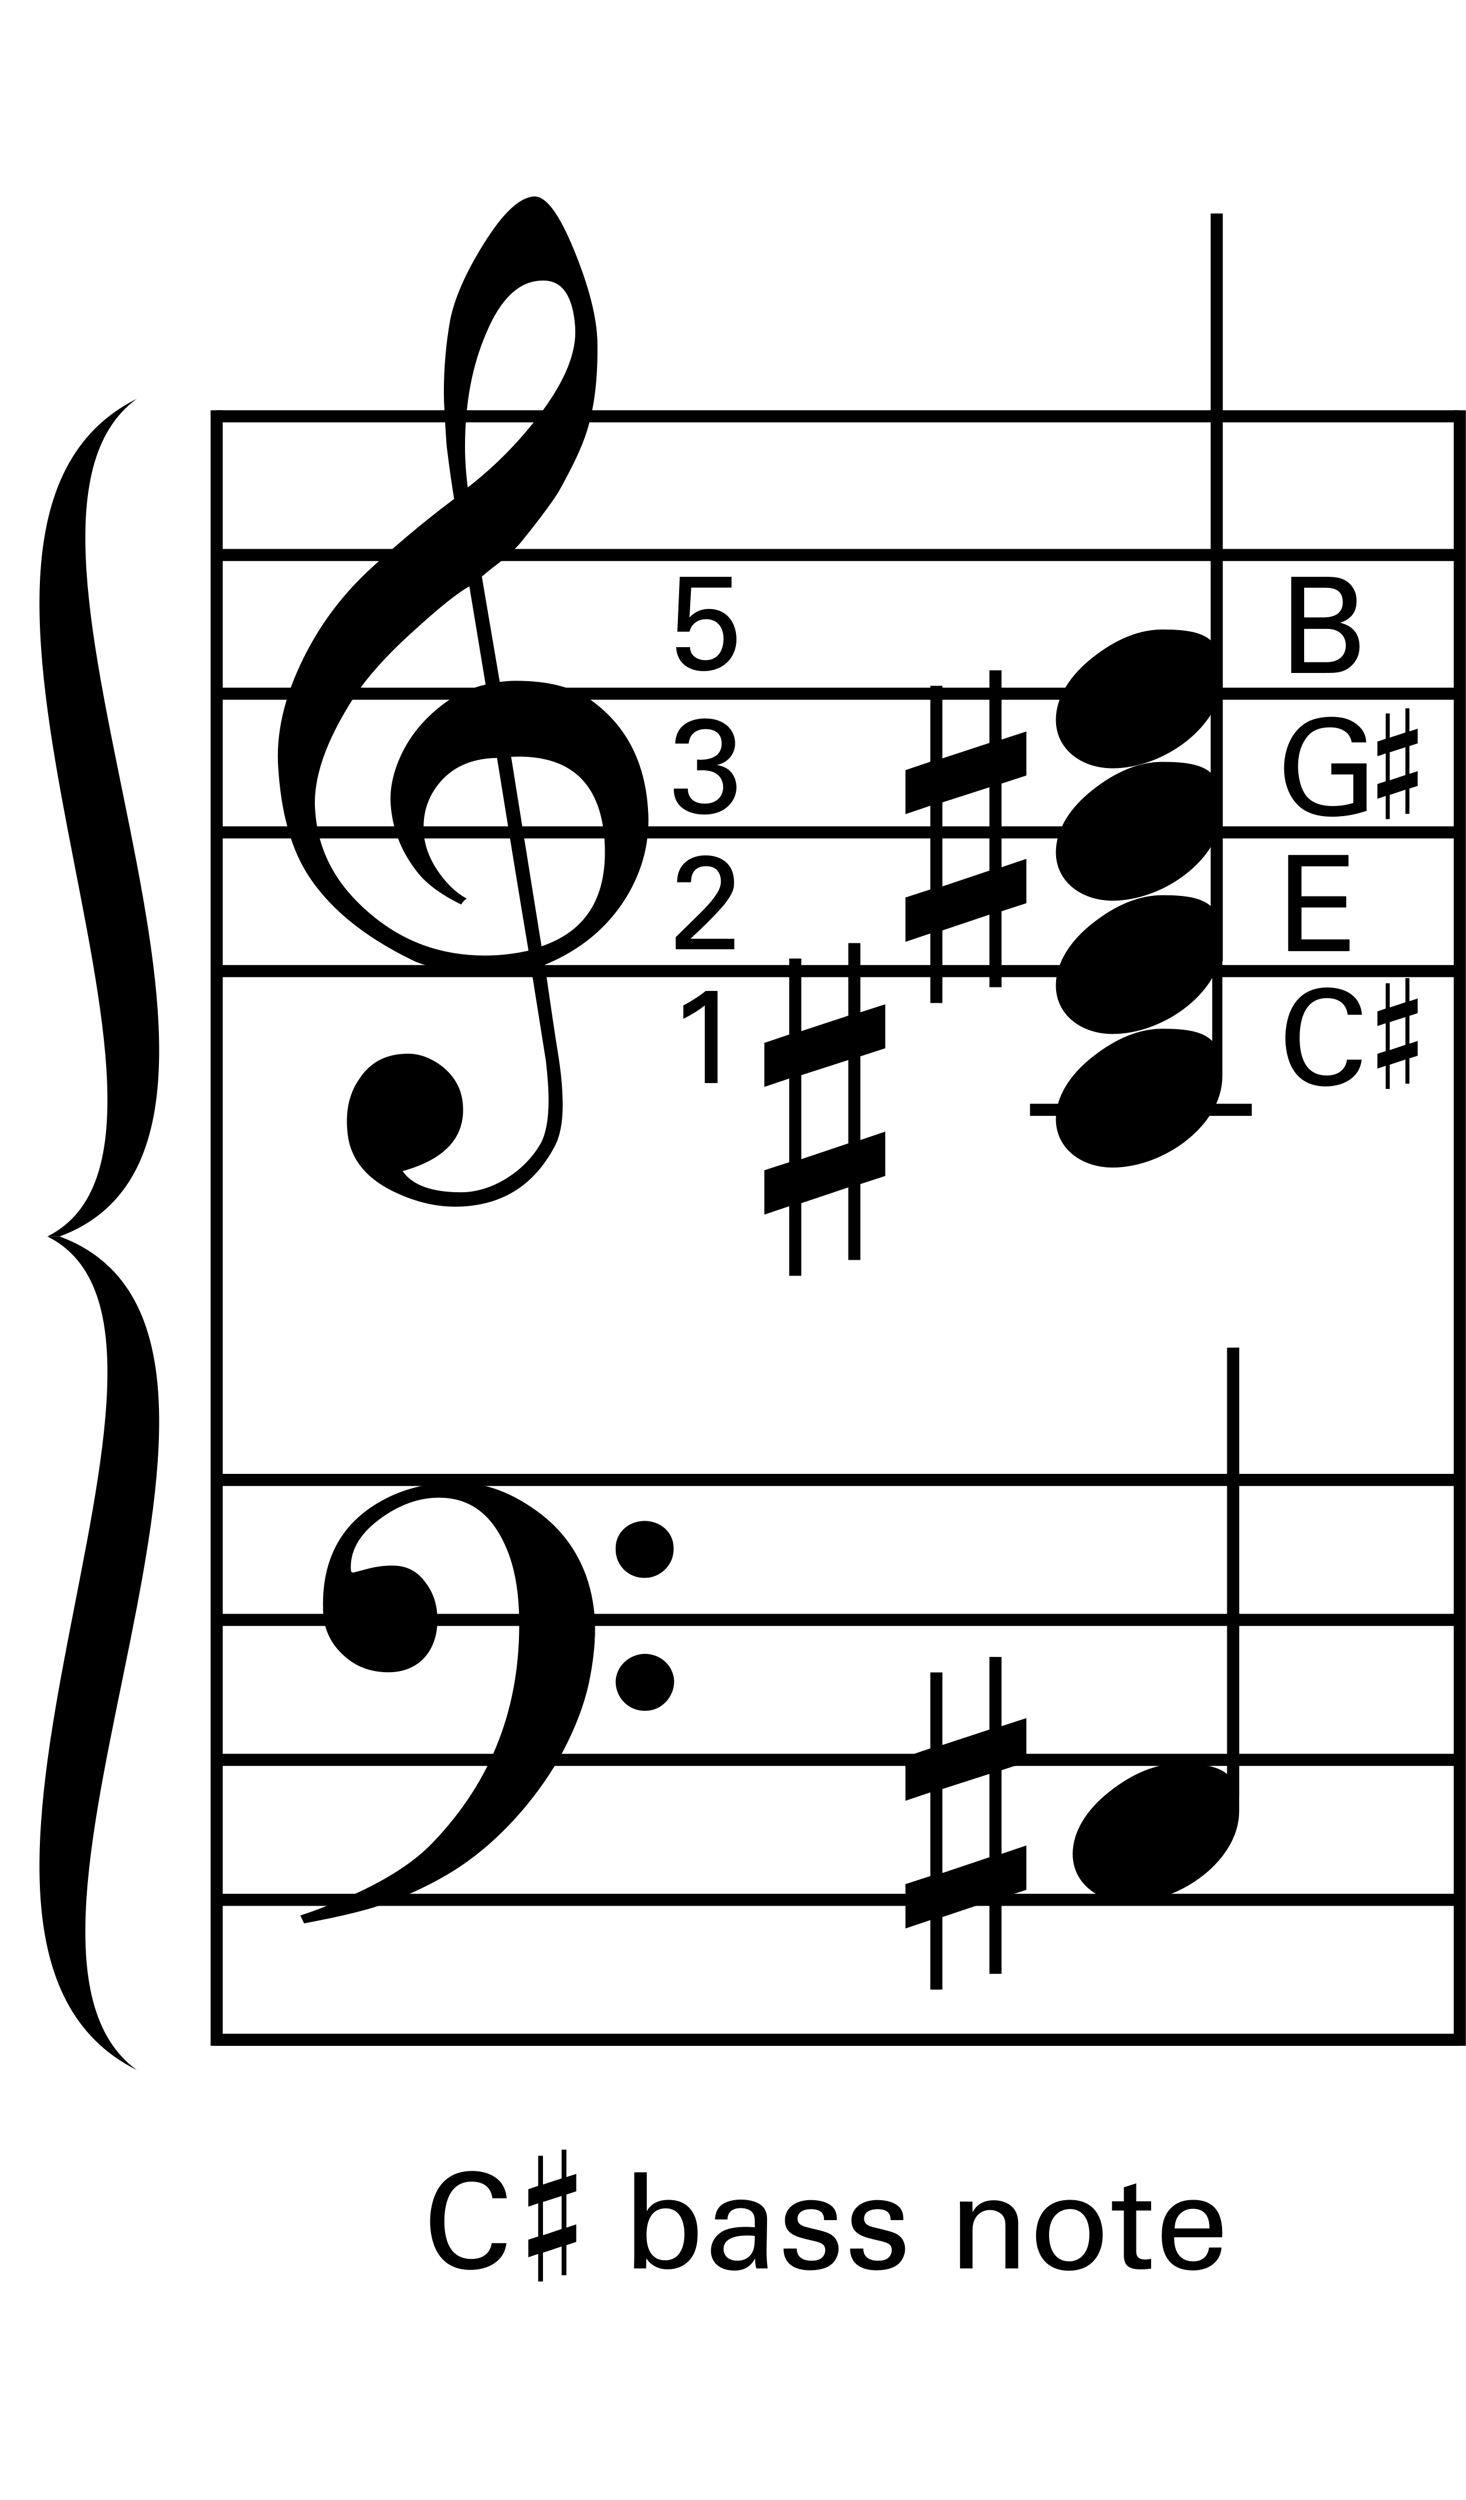
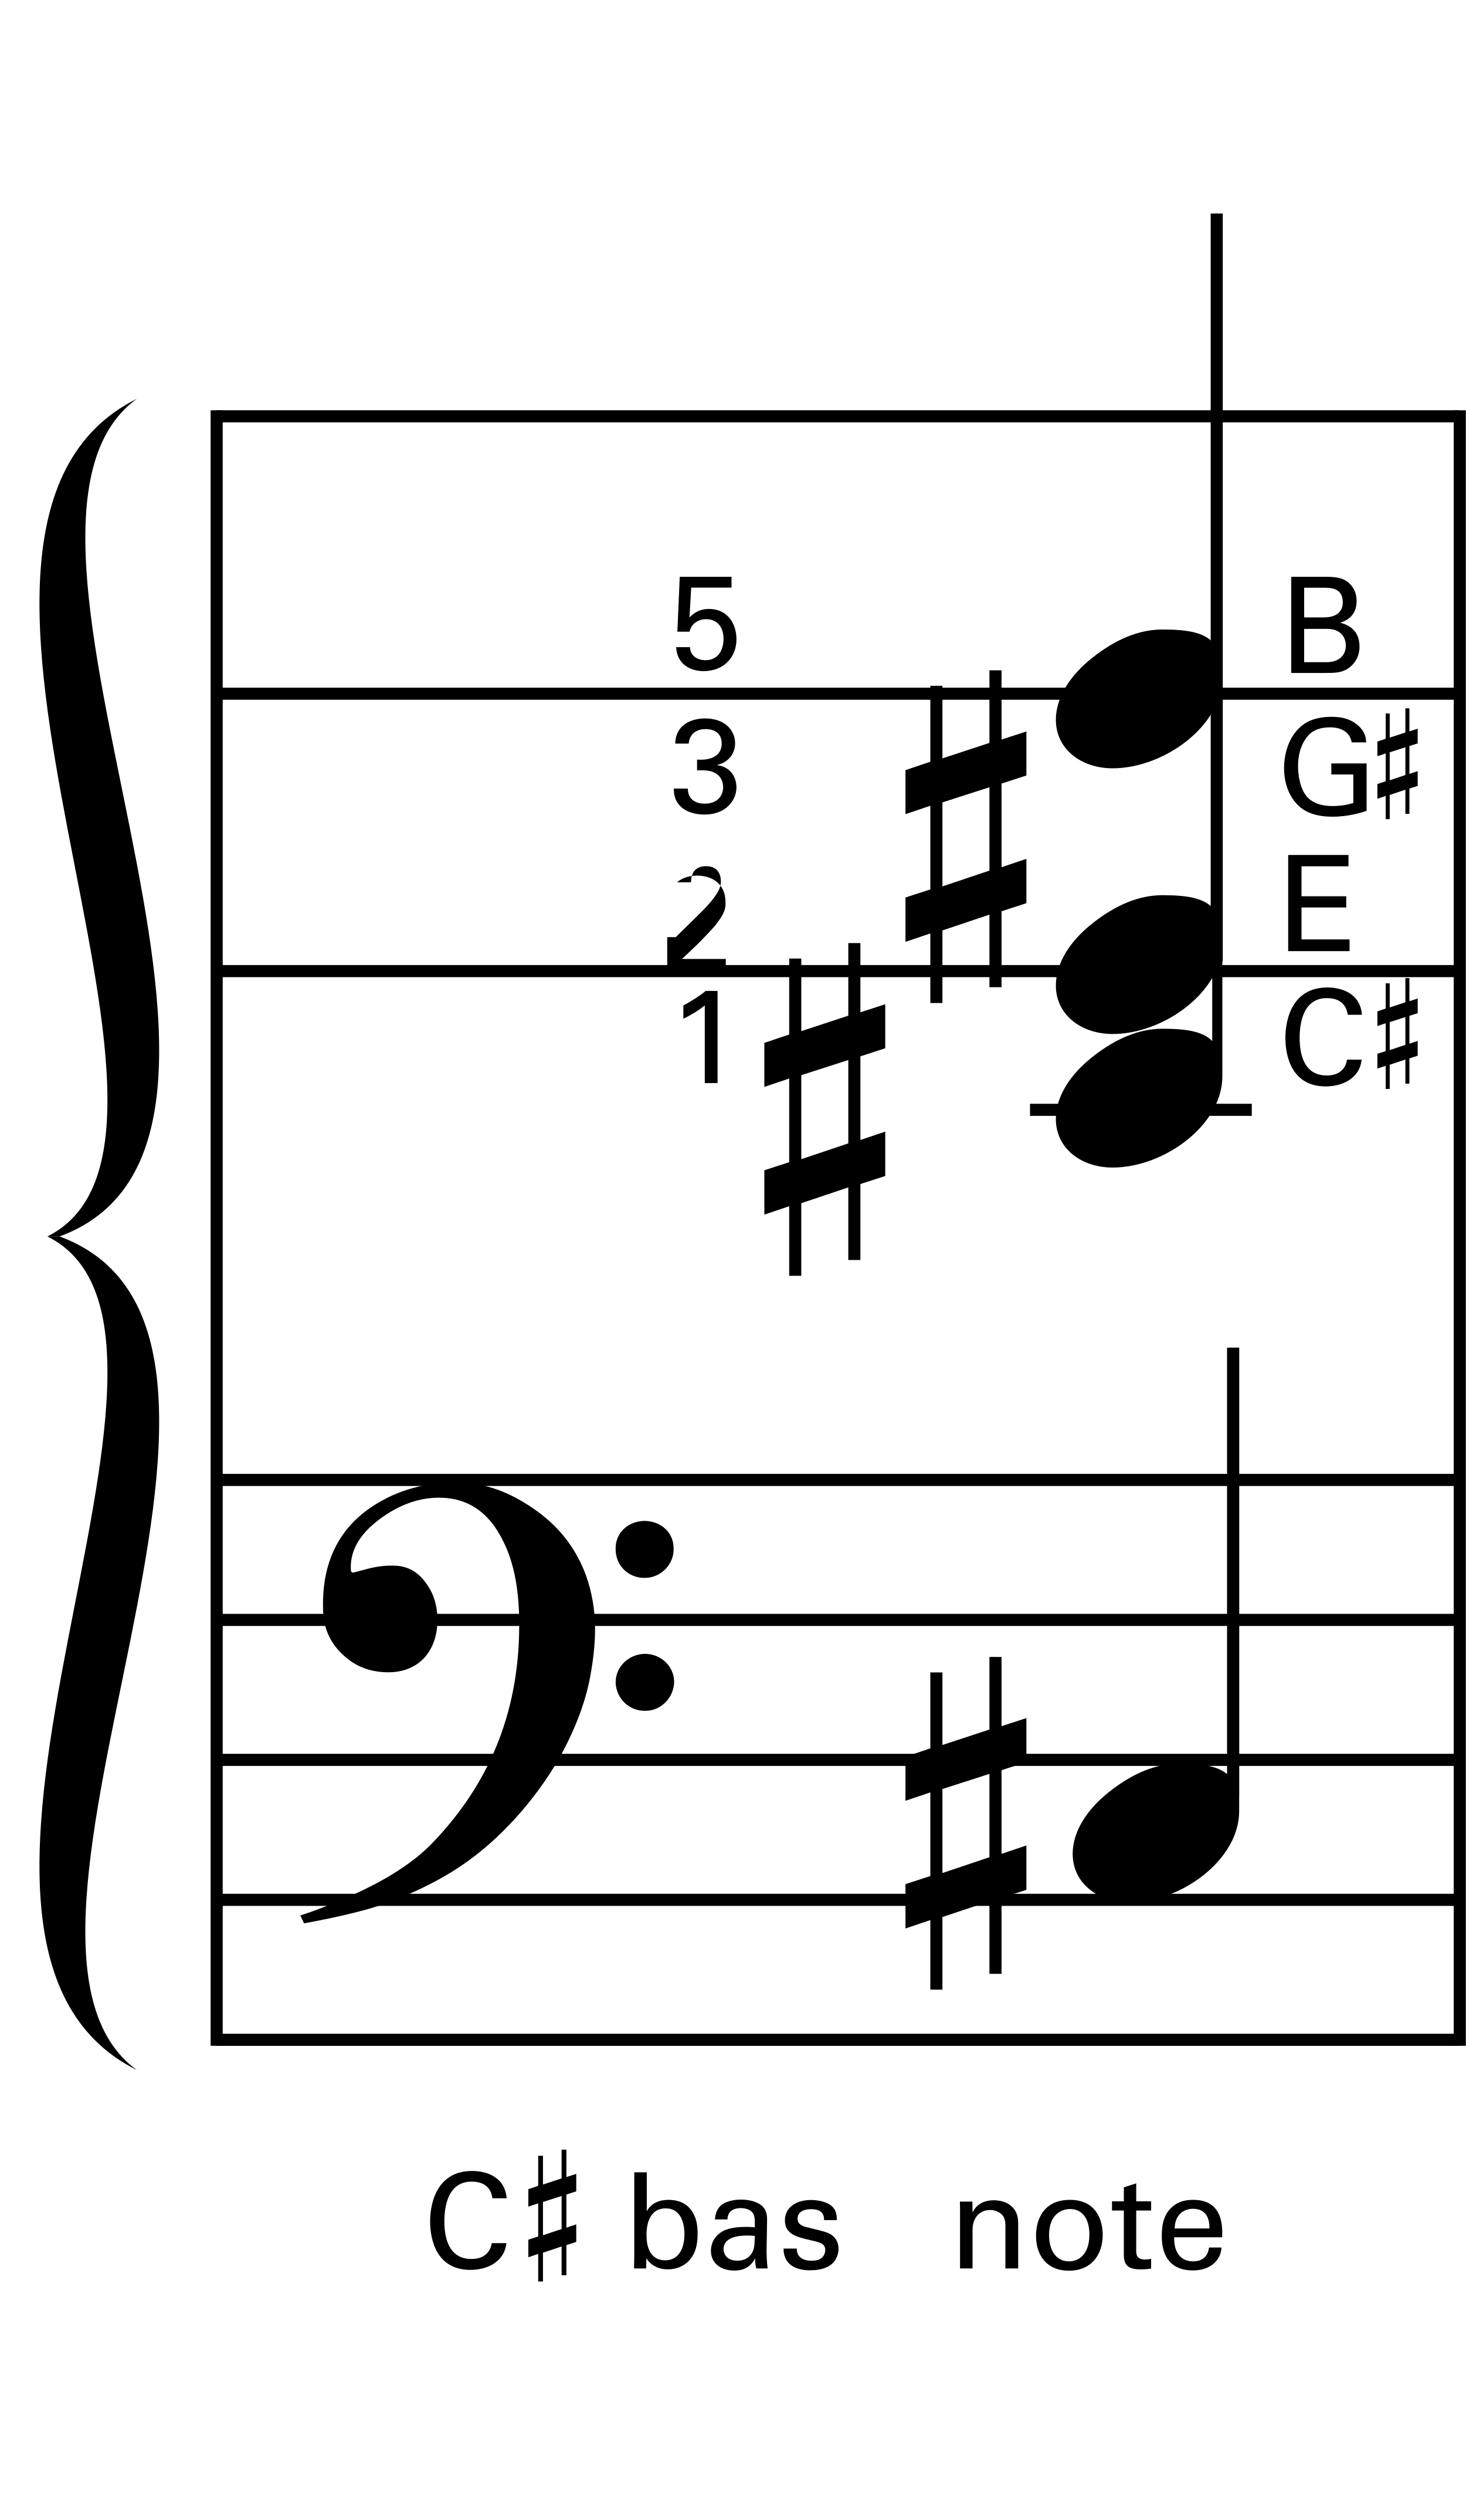
<svg xmlns="http://www.w3.org/2000/svg" version="1.1" x="0px" y="0px" width="242.362px" height="413.096px" viewBox="0 0 242.362 413.096" enable-background="new 0 0 242.362 413.096" xml:space="preserve">
  <g id="main">
    <g>
      <path d="M114.071,106.93c0.044,1.54,1.386,2.156,2.53,2.156c2.663,0,3.015-2.508,3.015-3.499c0-2.068-1.122-3.278-2.882-3.278    c-0.88,0-1.584,0.33-2.046,0.792c-0.462,0.462-0.594,0.924-0.704,1.276h-2.002l0.396-9.065h8.56v1.782h-6.667l-0.286,4.929    c0.462-0.462,1.43-1.408,3.212-1.408c3.059,0,4.555,2.398,4.555,5.017c0,2.993-2.112,5.259-5.435,5.259    c-2.464,0-4.422-1.364-4.532-3.96H114.071z" />
    </g>
    <g>
      <path d="M113.719,130.304c-0.022,1.452,0.924,2.486,2.794,2.486c2.134,0,3.037-1.364,3.037-2.707c0-1.606-1.079-2.442-2.201-2.684    c-0.792-0.154-1.342-0.132-2.112-0.11v-1.782c1.519,0.132,4.071-0.176,4.071-2.64c0-1.716-1.166-2.398-2.685-2.398    c-1.144,0-2.574,0.506-2.772,2.398h-2.222c0.132-3.785,3.697-4.159,4.929-4.159c3.322,0,4.973,2.002,4.973,4.115    c0,1.254-0.682,3.058-3.036,3.586c3.256,0.462,3.256,3.388,3.256,3.696c0,2.134-1.738,4.489-5.281,4.489    c-1.606,0-3.212-0.462-4.181-1.584c-0.858-0.968-0.88-2.068-0.902-2.707H113.719z" />
    </g>
    <g>
-       <path d="M111.717,154.847l3.983-3.917c0.836-0.814,1.672-1.694,2.354-2.618c0.88-1.21,1.122-1.893,1.122-2.707    c0-0.748-0.264-2.486-2.442-2.486c-2.442,0-2.487,2.09-2.487,2.663h-2.31c0.022-0.749,0.088-2.201,1.408-3.345    c1.056-0.902,2.333-1.1,3.3-1.1c2.333,0,4.709,1.188,4.709,4.445c0,0.968-0.066,1.716-1.716,3.806    c-0.44,0.55-2.376,2.553-2.816,2.993l-2.663,2.53h7.239v1.738h-9.682V154.847z" />
+       <path d="M111.717,154.847l3.983-3.917c0.836-0.814,1.672-1.694,2.354-2.618c0.88-1.21,1.122-1.893,1.122-2.707    c0-0.748-0.264-2.486-2.442-2.486c-2.442,0-2.487,2.09-2.487,2.663h-2.31c1.056-0.902,2.333-1.1,3.3-1.1c2.333,0,4.709,1.188,4.709,4.445c0,0.968-0.066,1.716-1.716,3.806    c-0.44,0.55-2.376,2.553-2.816,2.993l-2.663,2.53h7.239v1.738h-9.682V154.847z" />
    </g>
    <g>
      <path d="M213.472,95.308h5.677c1.937,0,3.015,0.198,4.004,1.166c0.682,0.66,1.123,1.584,1.123,2.838    c0,2.619-1.915,3.301-2.685,3.586c0.924,0.264,3.168,0.924,3.168,3.961c0,2.156-1.386,3.256-1.914,3.608    c-1.101,0.726-2.333,0.726-3.587,0.726h-5.787V95.308z M215.606,102.019h3.081c0.748,0,3.3,0,3.3-2.508    c0-2.398-2.002-2.398-3.212-2.398h-3.168V102.019z M215.606,109.412h3.763c1.738,0,3.125-0.924,3.125-2.75    c0-1.584-1.101-2.75-3.037-2.75h-3.851V109.412z" />
    </g>
    <g>
      <path d="M223.462,122.667c-0.242-1.474-1.43-2.486-3.586-2.486c-1.496,0-2.75,0.396-3.586,1.342    c-1.386,1.54-1.694,3.608-1.694,5.104c0,1.342,0.286,3.609,1.452,4.995c1.034,1.188,2.64,1.562,4.225,1.562    c1.804,0,2.948-0.352,3.455-0.506v-4.709h-3.631v-1.826h5.831v7.833c-0.924,0.308-2.948,0.968-5.655,0.968    c-2.926,0-4.643-0.836-5.765-1.98c-1.562-1.584-2.223-3.806-2.223-6.051c0-1.584,0.396-5.325,3.411-7.349    c1.562-1.056,3.63-1.122,4.423-1.122c1.254,0,3.168,0.154,4.687,1.694c0.946,0.99,1.012,1.914,1.056,2.53H223.462z" />
    </g>
    <g>
      <path d="M212.967,141.272h9.967v1.87h-7.767v4.951h7.393v1.849h-7.393v5.28h7.943v1.937h-10.144V141.272z" />
    </g>
    <g>
      <path d="M116.514,166.13c-0.946,0.792-2.464,1.694-3.542,2.2v-2.2c1.43-0.749,2.838-1.672,3.696-2.398h1.958v15.226h-2.112V166.13    z" />
    </g>
    <g>
      <path d="M165.575,110.758v11.438l4.109-1.333v7.274l-4.109,1.333v13.826l4.109-1.388v7.33l-4.109,1.333v12.549h-1.999v-11.994    l-7.773,2.61v11.994h-1.999v-11.494l-4.109,1.388v-7.329l4.109-1.333v-13.826l-4.109,1.388v-7.274l4.109-1.388v-12.549h1.999    v11.994l7.773-2.554v-11.994H165.575z M163.576,130.081l-7.773,2.499v13.882l7.773-2.61V130.081z" />
    </g>
    <g>
      <path d="M165.575,273.781v11.438l4.109-1.333v7.274l-4.109,1.333v13.826l4.109-1.388v7.33l-4.109,1.333v12.549h-1.999v-11.994    l-7.773,2.61v11.994h-1.999v-11.494l-4.109,1.388v-7.329l4.109-1.333v-13.826l-4.109,1.388v-7.274l4.109-1.388v-12.549h1.999    v11.994l7.773-2.554v-11.994H165.575z M163.576,293.104l-7.773,2.499v13.882l7.773-2.61V293.104z" />
    </g>
    <g>
      <path d="M142.242,155.829v11.438l4.109-1.333v7.274l-4.109,1.333v13.826l4.109-1.388v7.33l-4.109,1.333v12.549h-1.999v-11.994    l-7.773,2.61V210.8h-1.999v-11.494l-4.109,1.388v-7.329l4.109-1.333v-13.826l-4.109,1.388v-7.274l4.109-1.388v-12.549h1.999    v11.994l7.773-2.554v-11.994H142.242z M140.243,175.152l-7.773,2.499v13.882l7.773-2.61V175.152z" />
    </g>
    <g>
      <path d="M222.803,167.671c-0.088-0.55-0.374-2.75-3.433-2.75c-3.829,0-4.511,3.917-4.511,6.557c0,2.992,0.858,6.227,4.489,6.227    c0.968,0,1.892-0.242,2.574-0.946c0.572-0.616,0.704-1.298,0.77-1.672h2.42c-0.33,3.125-3.212,4.423-5.941,4.423    c-5.589,0-6.667-4.929-6.667-8.009c0-3.345,1.298-8.339,6.953-8.339c2.245,0,5.413,0.902,5.699,4.511H222.803z" />
    </g>
    <line fill="none" stroke="#000000" stroke-width="2" x1="35.708" y1="68.787" x2="241.219" y2="68.787" />
-     <line fill="none" stroke="#000000" stroke-width="2" x1="35.708" y1="91.705" x2="241.219" y2="91.705" />
    <line fill="none" stroke="#000000" stroke-width="2" x1="35.708" y1="114.623" x2="241.219" y2="114.623" />
-     <line fill="none" stroke="#000000" stroke-width="2" x1="35.708" y1="137.54" x2="241.219" y2="137.54" />
    <line fill="none" stroke="#000000" stroke-width="2" x1="35.708" y1="160.458" x2="241.219" y2="160.458" />
    <line fill="none" stroke="#000000" stroke-width="2" x1="35.708" y1="244.533" x2="241.219" y2="244.533" />
    <line fill="none" stroke="#000000" stroke-width="2" x1="35.708" y1="267.661" x2="241.219" y2="267.661" />
    <line fill="none" stroke="#000000" stroke-width="2" x1="35.708" y1="290.788" x2="241.219" y2="290.788" />
    <line fill="none" stroke="#000000" stroke-width="2" x1="35.708" y1="313.916" x2="241.219" y2="313.916" />
    <line fill="none" stroke="#000000" stroke-width="2" x1="35.708" y1="337.043" x2="241.219" y2="337.043" />
    <line fill="none" stroke="#000000" stroke-width="2" x1="241.332" y1="67.794" x2="241.332" y2="338.032" />
    <line fill="none" stroke="#000000" stroke-width="2" x1="35.82" y1="67.794" x2="35.82" y2="338.032" />
    <g>
-       <path d="M87.822,160.041c-2.243,0.359-4.666,0.539-7.267,0.539c-5.563,0-9.69-0.628-12.292-1.884    c-8.344-4.038-14.266-8.972-17.765-14.804c-2.512-4.217-4.038-9.869-4.486-16.868c-0.449-5.832,0.987-11.843,4.127-18.213    c2.692-5.473,6.191-10.139,10.408-14.176c4.307-4.038,9.152-8.165,14.535-12.202c-0.269-1.525-0.718-4.486-1.256-8.882    c-0.269-4.127-0.448-6.998-0.448-8.523c0-4.307,0.358-8.434,1.076-12.292c0.718-3.499,2.513-7.626,5.473-12.382    c3.23-5.204,6.011-7.806,8.434-7.896c1.974,0,4.127,2.961,6.55,8.883c2.422,5.921,3.768,11.036,3.858,15.252    c0.089,5.653-0.449,10.498-1.705,14.535c-0.808,2.691-2.423,6.011-4.666,10.049c-0.987,1.615-2.96,4.307-5.921,7.985    c-0.808,1.077-1.974,2.153-3.32,3.32c-1.166,0.897-2.333,1.794-3.499,2.782l2.961,17.406c0.808-0.09,1.615-0.179,2.602-0.179    c5.473,0,9.69,1.076,12.651,3.319c5.653,4.127,8.703,10.049,9.242,17.675c0.448,5.293-0.808,10.228-3.589,14.804    c-3.051,4.935-7.537,8.703-13.458,11.125c0.808,5.473,1.525,10.677,2.333,15.611c0.449,2.961,0.628,5.563,0.628,7.626    c0,2.871-0.449,5.114-1.346,6.819c-3.319,6.191-8.254,9.421-14.983,9.87c-4.037,0.269-7.896-0.628-11.753-2.513    c-4.755-2.333-7.268-5.742-7.537-10.138c-0.269-3.23,0.359-6.011,1.884-8.254c1.705-2.692,4.127-4.127,7.447-4.307    c2.243-0.18,4.396,0.538,6.46,2.153c2.063,1.705,3.14,3.768,3.32,6.19c0.449,5.384-2.871,9.062-9.959,11.036    c1.615,2.333,4.845,3.499,9.69,3.499c5.114,0,10.587-3.499,13.189-8.165c0.807-1.525,1.256-3.948,1.256-7.088    c0-1.884-0.179-4.037-0.449-6.46L87.822,160.041z M72.3,129.805c-1.705,2.243-2.422,4.845-2.243,7.626    c0.089,2.063,0.807,4.217,2.243,6.37c1.525,2.243,3.141,3.769,4.845,4.666c-0.269,0.18-0.628,0.539-0.897,0.987    c-3.5-1.705-6.012-3.589-7.626-5.832c-2.422-3.23-3.769-6.819-4.038-10.767c-0.18-2.602,0.449-5.383,1.794-8.254    c1.525-3.141,3.679-5.742,6.55-7.985c2.153-1.705,4.576-2.871,7.357-3.499l-2.691-16.24c-2.063,1.167-4.935,3.499-8.793,6.999    c-4.755,4.217-8.165,8.075-10.318,11.395c-4.666,7.268-6.819,13.458-6.37,18.752c0.449,6.549,3.409,12.112,8.882,16.778    c5.473,4.755,11.843,7.088,19.2,7.088c2.423,0,4.755-0.269,7.178-0.808c-1.794-10.677-3.499-21.264-5.204-31.851    C77.773,125.319,74.543,126.844,72.3,129.805z M80.375,55.067c-2.333,5.383-3.499,11.664-3.499,18.751    c0,2.333,0.179,4.576,0.448,6.729c4.755-3.678,8.703-7.806,12.023-12.202c4.127-5.473,6.011-10.228,5.742-14.266    c-0.359-5.204-2.153-7.806-5.383-7.716C85.938,46.364,82.797,49.235,80.375,55.067z M89.526,156.362    c7.626-2.602,11.036-8.434,10.408-17.675c-0.718-9.51-5.832-14.086-15.433-13.638L89.526,156.362z" />
-     </g>
+       </g>
    <g>
      <path d="M77.459,307.432c-3.573,2.615-7.932,4.881-13.161,6.885c-3.225,1.221-7.931,2.354-14.032,3.486l-0.61-1.307    c2.964-0.958,5.753-2.092,8.28-3.225c6.101-2.702,10.633-5.665,13.684-8.89c9.762-10.198,14.469-22.487,14.207-37.042    c-0.087-4.881-0.872-9.064-2.527-12.463c-2.354-4.968-5.927-7.409-10.721-7.409c-3.399,0-6.711,1.22-9.849,3.574    c-3.399,2.527-4.968,5.403-4.707,8.541c0.087,0.175,0.175,0.262,0.349,0.262c0,0,0.785-0.174,2.354-0.61    c1.656-0.436,3.225-0.61,4.707-0.522c2.004,0.087,3.748,1.046,5.055,2.963c1.22,1.656,1.83,3.661,1.83,6.014    c0,4.968-2.963,8.628-8.105,8.628c-2.963,0-5.491-0.958-7.496-2.876c-2.179-2.005-3.312-4.532-3.312-7.757    c-0.174-8.106,3.051-14.033,9.675-17.693c3.573-2.005,7.583-2.963,11.94-3.051c4.445-0.087,8.803,1.308,13.074,4.271    c4.271,2.876,7.147,6.624,8.803,11.156c0.958,2.702,1.481,5.666,1.481,8.803c0,2.702-0.349,5.752-1.046,9.064    c-0.784,3.486-2.179,7.234-4.358,11.33C89.4,296.188,83.648,302.987,77.459,307.432z M106.483,251.302    c2.702,0,4.881,1.831,4.881,4.532c0.087,2.702-2.179,4.881-4.706,4.881c-2.702,0.087-4.881-2.004-4.881-4.707    C101.689,253.306,103.781,251.389,106.483,251.302z M106.57,273.266c2.702,0,4.793,2.004,4.881,4.532    c0,2.702-2.179,4.881-4.707,4.881c-2.702,0.087-4.881-2.004-4.968-4.707C101.777,275.445,103.869,273.353,106.57,273.266z" />
    </g>
    <g>
      <g>
-         <path d="M202.082,133.749c0,8.083-9.684,15.073-18.131,15.073c-5.243,0-9.393-3.204-9.393-8.009     c0-3.641,2.257-7.282,6.043-10.267c3.859-3.058,7.719-4.66,11.578-4.66c3.932,0,6.699,0.437,8.228,2.039V57.147h1.675V133.749z" />
-       </g>
+         </g>
      <g>
        <path d="M202.082,111.877c0,8.083-9.684,15.073-18.131,15.073c-5.243,0-9.393-3.204-9.393-8.009     c0-3.641,2.257-7.282,6.043-10.267c3.859-3.058,7.719-4.66,11.578-4.66c3.932,0,6.699,0.437,8.228,2.039V35.276h1.675V111.877z" />
      </g>
      <g>
        <path d="M202.082,155.777c0,8.083-9.684,15.073-18.131,15.073c-5.243,0-9.393-3.204-9.393-8.009     c0-3.641,2.257-7.282,6.043-10.267c3.859-3.058,7.719-4.66,11.578-4.66c3.932,0,6.699,0.437,8.228,2.039V79.176h1.675V155.777z" />
      </g>
      <g>
        <path d="M202.082,177.844c0,8.083-9.684,15.073-18.131,15.073c-5.243,0-9.393-3.204-9.393-8.009     c0-3.641,2.257-7.282,6.043-10.267c3.859-3.058,7.719-4.66,11.578-4.66c3.932,0,6.699,0.437,8.228,2.039v-70.776h1.675V177.844z" />
      </g>
      <line fill="none" stroke="#000000" stroke-width="2" x1="201.151" y1="158.818" x2="201.151" y2="35.285" />
    </g>
    <g>
      <g>
        <path d="M204.862,299.268c0,8.083-9.684,15.073-18.131,15.073c-5.243,0-9.393-3.204-9.393-8.009     c0-3.641,2.257-7.282,6.043-10.267c3.859-3.058,7.719-4.66,11.578-4.66c3.932,0,6.699,0.437,8.228,2.039v-70.776h1.675V299.268z" />
      </g>
      <line fill="none" stroke="#000000" stroke-width="2" x1="203.857" y1="222.681" x2="203.857" y2="296.675" />
    </g>
    <line fill="none" stroke="#000000" stroke-width="2" x1="170.283" y1="183.378" x2="206.949" y2="183.378" />
    <path d="M22.62,65.891C-20.382,87.392,40.089,188.177,7.837,204.303h2.016C53.527,188.177-6.943,87.392,22.62,65.891" />
    <path d="M22.62,342.042c-43.002-21.501,17.469-121.614-14.782-137.74h2.016C53.527,220.429-6.943,320.542,22.62,342.042" />
    <g>
      <path d="M233.006,117.037v3.81l1.369-0.444v2.423l-1.369,0.444v4.605l1.369-0.462v2.441l-1.369,0.444v4.18h-0.666v-3.995    l-2.589,0.869v3.995h-0.666v-3.828l-1.369,0.462v-2.441l1.369-0.444v-4.604l-1.369,0.462v-2.422l1.369-0.462v-4.18h0.666v3.995    l2.589-0.851v-3.995H233.006z M232.34,123.472l-2.589,0.833v4.624l2.589-0.87V123.472z" />
    </g>
    <g>
      <path d="M233.006,161.618v3.81l1.369-0.444v2.423l-1.369,0.444v4.605l1.369-0.462v2.441l-1.369,0.444v4.18h-0.666v-3.995    l-2.589,0.869v3.995h-0.666v-3.828l-1.369,0.462v-2.441l1.369-0.444v-4.604l-1.369,0.462v-2.422l1.369-0.462v-4.18h0.666v3.995    l2.589-0.851v-3.995H233.006z M232.34,168.054l-2.589,0.833v4.624l2.589-0.87V168.054z" />
    </g>
  </g>
  <g id="en-us">
    <g>
      <path d="M93.639,355.19v4.533l1.628-0.528v2.883l-1.628,0.528v5.479l1.628-0.55v2.904l-1.628,0.528v4.973h-0.792v-4.752    l-3.081,1.034v4.753h-0.792v-4.555l-1.628,0.55v-2.905l1.628-0.528v-5.479l-1.628,0.55v-2.882l1.628-0.55v-4.973h0.792v4.752    l3.081-1.012v-4.753H93.639z M92.847,362.848l-3.081,0.99v5.5l3.081-1.034V362.848z" />
    </g>
    <g>
      <path d="M81.408,363.223c-0.088-0.55-0.374-2.75-3.433-2.75c-3.829,0-4.511,3.917-4.511,6.557c0,2.992,0.858,6.227,4.489,6.227    c0.968,0,1.892-0.242,2.574-0.946c0.572-0.616,0.704-1.298,0.77-1.672h2.42c-0.33,3.125-3.212,4.423-5.941,4.423    c-5.588,0-6.667-4.929-6.667-8.009c0-3.345,1.298-8.339,6.953-8.339c2.245,0,5.413,0.902,5.699,4.511H81.408z" />
      <path d="M106.927,365.379c0.286-0.506,1.101-1.892,3.609-1.892c1.1,0,2.486,0.264,3.499,1.408c0.55,0.638,1.298,1.738,1.298,4.159    c0,2.134-0.506,3.3-1.056,4.026c-0.88,1.254-2.354,1.892-3.873,1.892c-0.528,0-1.518-0.066-2.464-0.704    c-0.616-0.418-0.858-0.792-1.078-1.122l-0.044,1.672h-2.002l0.044-1.98v-13.906h2.068V365.379z M110.052,364.895    c-3.168,0-3.168,3.696-3.168,4.4c0,0.726,0,4.181,3.081,4.181c2.552,0,3.19-2.486,3.19-4.291    C113.154,368.085,112.934,364.895,110.052,364.895z" />
      <path d="M125.034,374.818c-0.154-0.55-0.198-1.078-0.198-1.65c-0.99,1.826-2.486,2.002-3.411,2.002    c-2.53,0-3.895-1.43-3.895-3.256c0-0.88,0.308-2.289,1.937-3.234c1.188-0.66,2.948-0.727,3.829-0.727    c0.528,0,0.858,0.022,1.496,0.066c0-1.364,0-1.958-0.396-2.442c-0.418-0.55-1.32-0.726-1.915-0.726c-2.09,0-2.2,1.43-2.222,1.87    h-2.068c0.066-0.572,0.132-1.342,0.77-2.09c0.836-0.924,2.398-1.188,3.565-1.188c1.606,0,3.322,0.506,3.917,1.628    c0.352,0.66,0.374,1.188,0.374,1.694l-0.088,5.281c0,0.176,0.022,1.65,0.176,2.772H125.034z M123.604,369.384    c-0.836,0-3.983,0-3.983,2.244c0,0.704,0.44,1.914,2.289,1.914c1.056,0,1.848-0.418,2.354-1.188    c0.462-0.748,0.484-1.364,0.528-2.904C124.418,369.406,124.11,369.384,123.604,369.384z" />
      <path d="M131.721,371.54c-0.022,0.836,0.418,2.002,2.42,2.002c0.858,0,1.496-0.154,1.936-0.704c0.22-0.286,0.352-0.66,0.352-1.034    c0-1.078-0.77-1.276-2.42-1.65c-2.31-0.528-4.247-0.99-4.247-3.301c0-2.024,1.76-3.344,4.313-3.344    c1.386,0,3.322,0.396,3.982,1.716c0.286,0.616,0.286,1.144,0.286,1.606h-2.112c0.066-1.672-1.386-1.804-2.134-1.804    c-0.308,0-2.245,0-2.245,1.584c0,1.012,0.99,1.254,1.562,1.408c3.058,0.726,3.718,0.902,4.378,1.518    c0.616,0.572,0.836,1.342,0.836,2.046c0,1.232-0.682,2.288-1.497,2.794c-0.968,0.594-2.134,0.748-3.278,0.748    c-2.244,0-4.334-0.924-4.312-3.586H131.721z" />
-       <path d="M142.721,371.54c-0.022,0.836,0.418,2.002,2.42,2.002c0.858,0,1.496-0.154,1.936-0.704c0.22-0.286,0.352-0.66,0.352-1.034    c0-1.078-0.77-1.276-2.42-1.65c-2.31-0.528-4.247-0.99-4.247-3.301c0-2.024,1.76-3.344,4.313-3.344    c1.386,0,3.322,0.396,3.982,1.716c0.286,0.616,0.286,1.144,0.286,1.606h-2.112c0.066-1.672-1.386-1.804-2.134-1.804    c-0.308,0-2.245,0-2.245,1.584c0,1.012,0.99,1.254,1.562,1.408c3.058,0.726,3.718,0.902,4.378,1.518    c0.616,0.572,0.836,1.342,0.836,2.046c0,1.232-0.682,2.288-1.497,2.794c-0.968,0.594-2.134,0.748-3.278,0.748    c-2.244,0-4.334-0.924-4.312-3.586H142.721z" />
      <path d="M158.715,365.049l-0.022-1.276h2.068l0.022,1.782c0.242-0.462,1.034-2.002,3.542-2.002c0.99,0,4.004,0.374,4.004,3.763    v7.503h-2.112v-7.019c0-0.726-0.088-1.386-0.594-1.892c-0.528-0.506-1.254-0.748-1.958-0.748c-1.497,0-2.882,1.078-2.882,3.3    v6.359h-2.068V365.049z" />
      <path d="M176.888,363.487c4.423,0,5.413,3.477,5.413,5.787c0,3.234-1.826,5.919-5.588,5.919c-3.653,0-5.435-2.53-5.435-5.765    C171.277,366.699,172.553,363.487,176.888,363.487z M176.756,373.652c1.562,0,3.344-1.122,3.344-4.445    c0-2.75-1.276-4.203-3.212-4.203c-1.32,0-3.455,0.836-3.455,4.291C173.433,371.562,174.401,373.652,176.756,373.652z" />
      <path d="M183.839,363.729h1.958v-2.31l2.046-0.66v2.97h2.464v1.519h-2.464v6.623c0,0.55,0,1.474,1.474,1.474    c0.418,0,0.814-0.066,0.99-0.11v1.606c-0.374,0.066-0.968,0.132-1.716,0.132c-1.892,0-2.794-0.55-2.794-2.354v-7.371h-1.958    V363.729z" />
      <path d="M194.113,369.669c-0.044,2.289,0.902,3.983,3.168,3.983c1.342,0,2.42-0.704,2.596-2.289h2.068    c-0.066,0.55-0.154,1.452-0.946,2.311c-0.484,0.55-1.584,1.474-3.807,1.474c-3.477,0-5.127-2.156-5.127-5.655    c0-2.178,0.44-3.982,2.178-5.193c1.056-0.748,2.376-0.814,3.015-0.814c4.951,0,4.841,4.378,4.797,6.183H194.113z M199.944,368.217    c0.022-1.056-0.176-3.256-2.729-3.256c-1.342,0-2.971,0.814-3.015,3.256H199.944z" />
    </g>
  </g>
</svg>